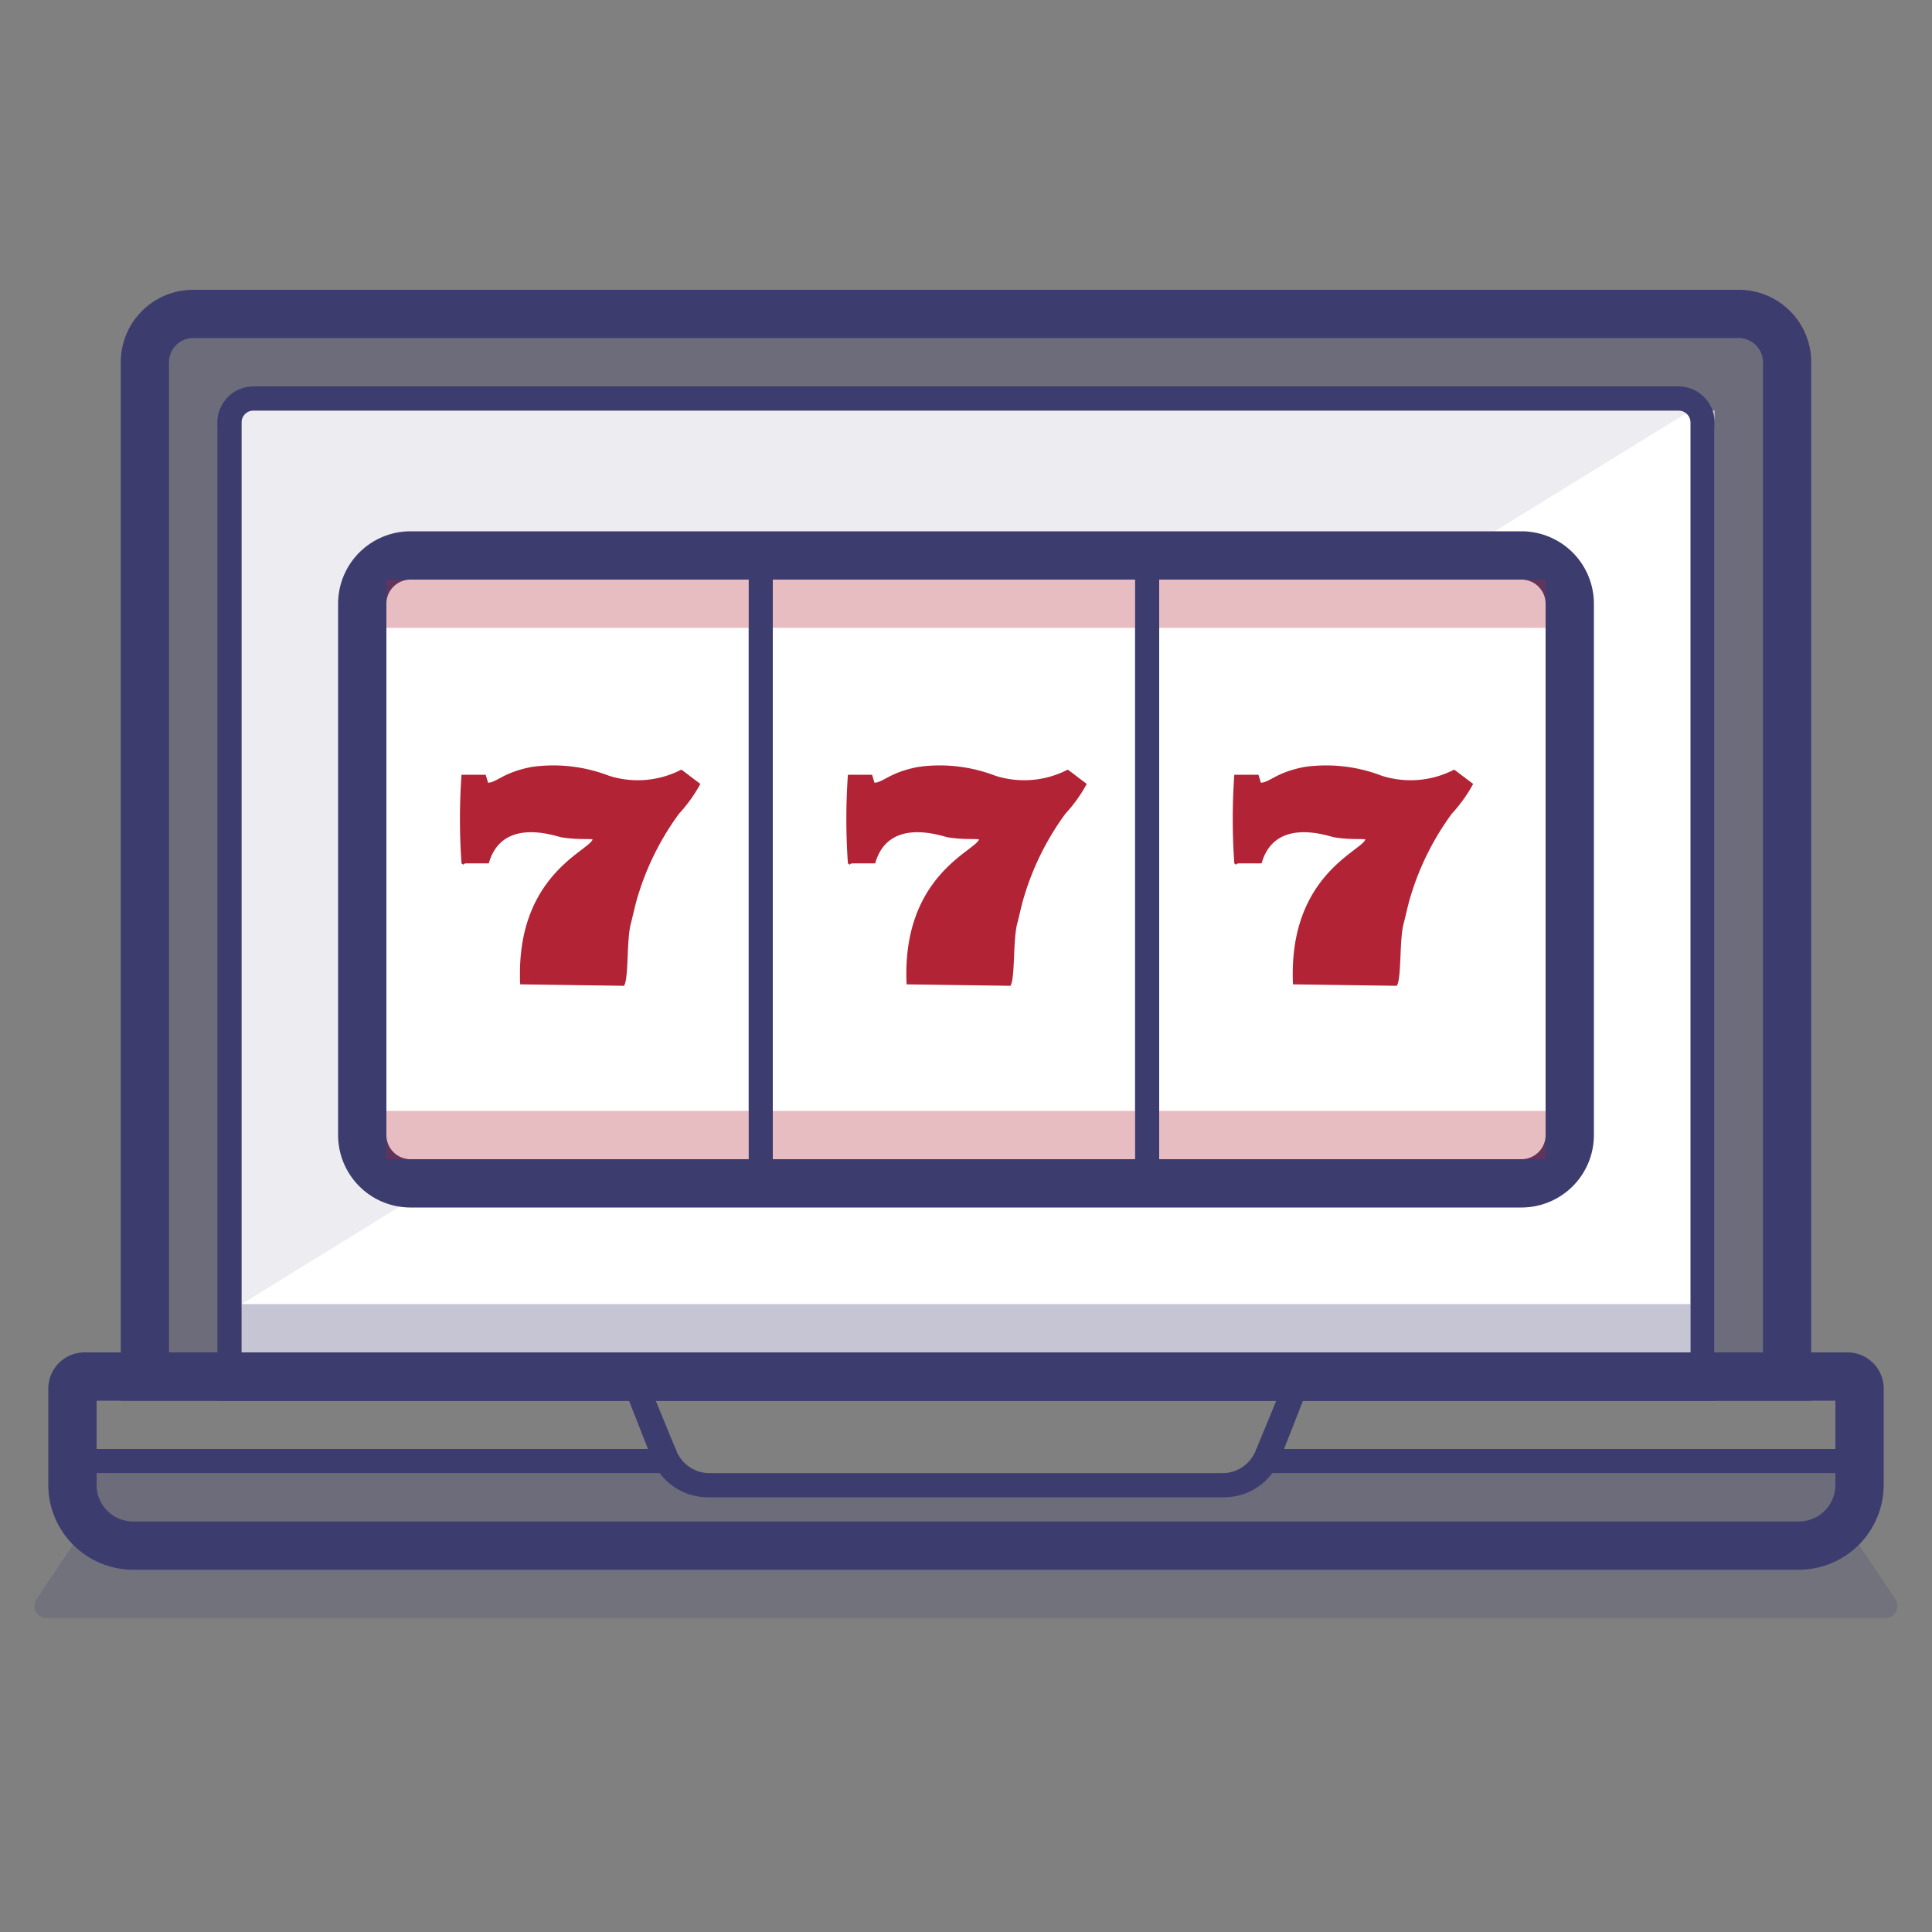
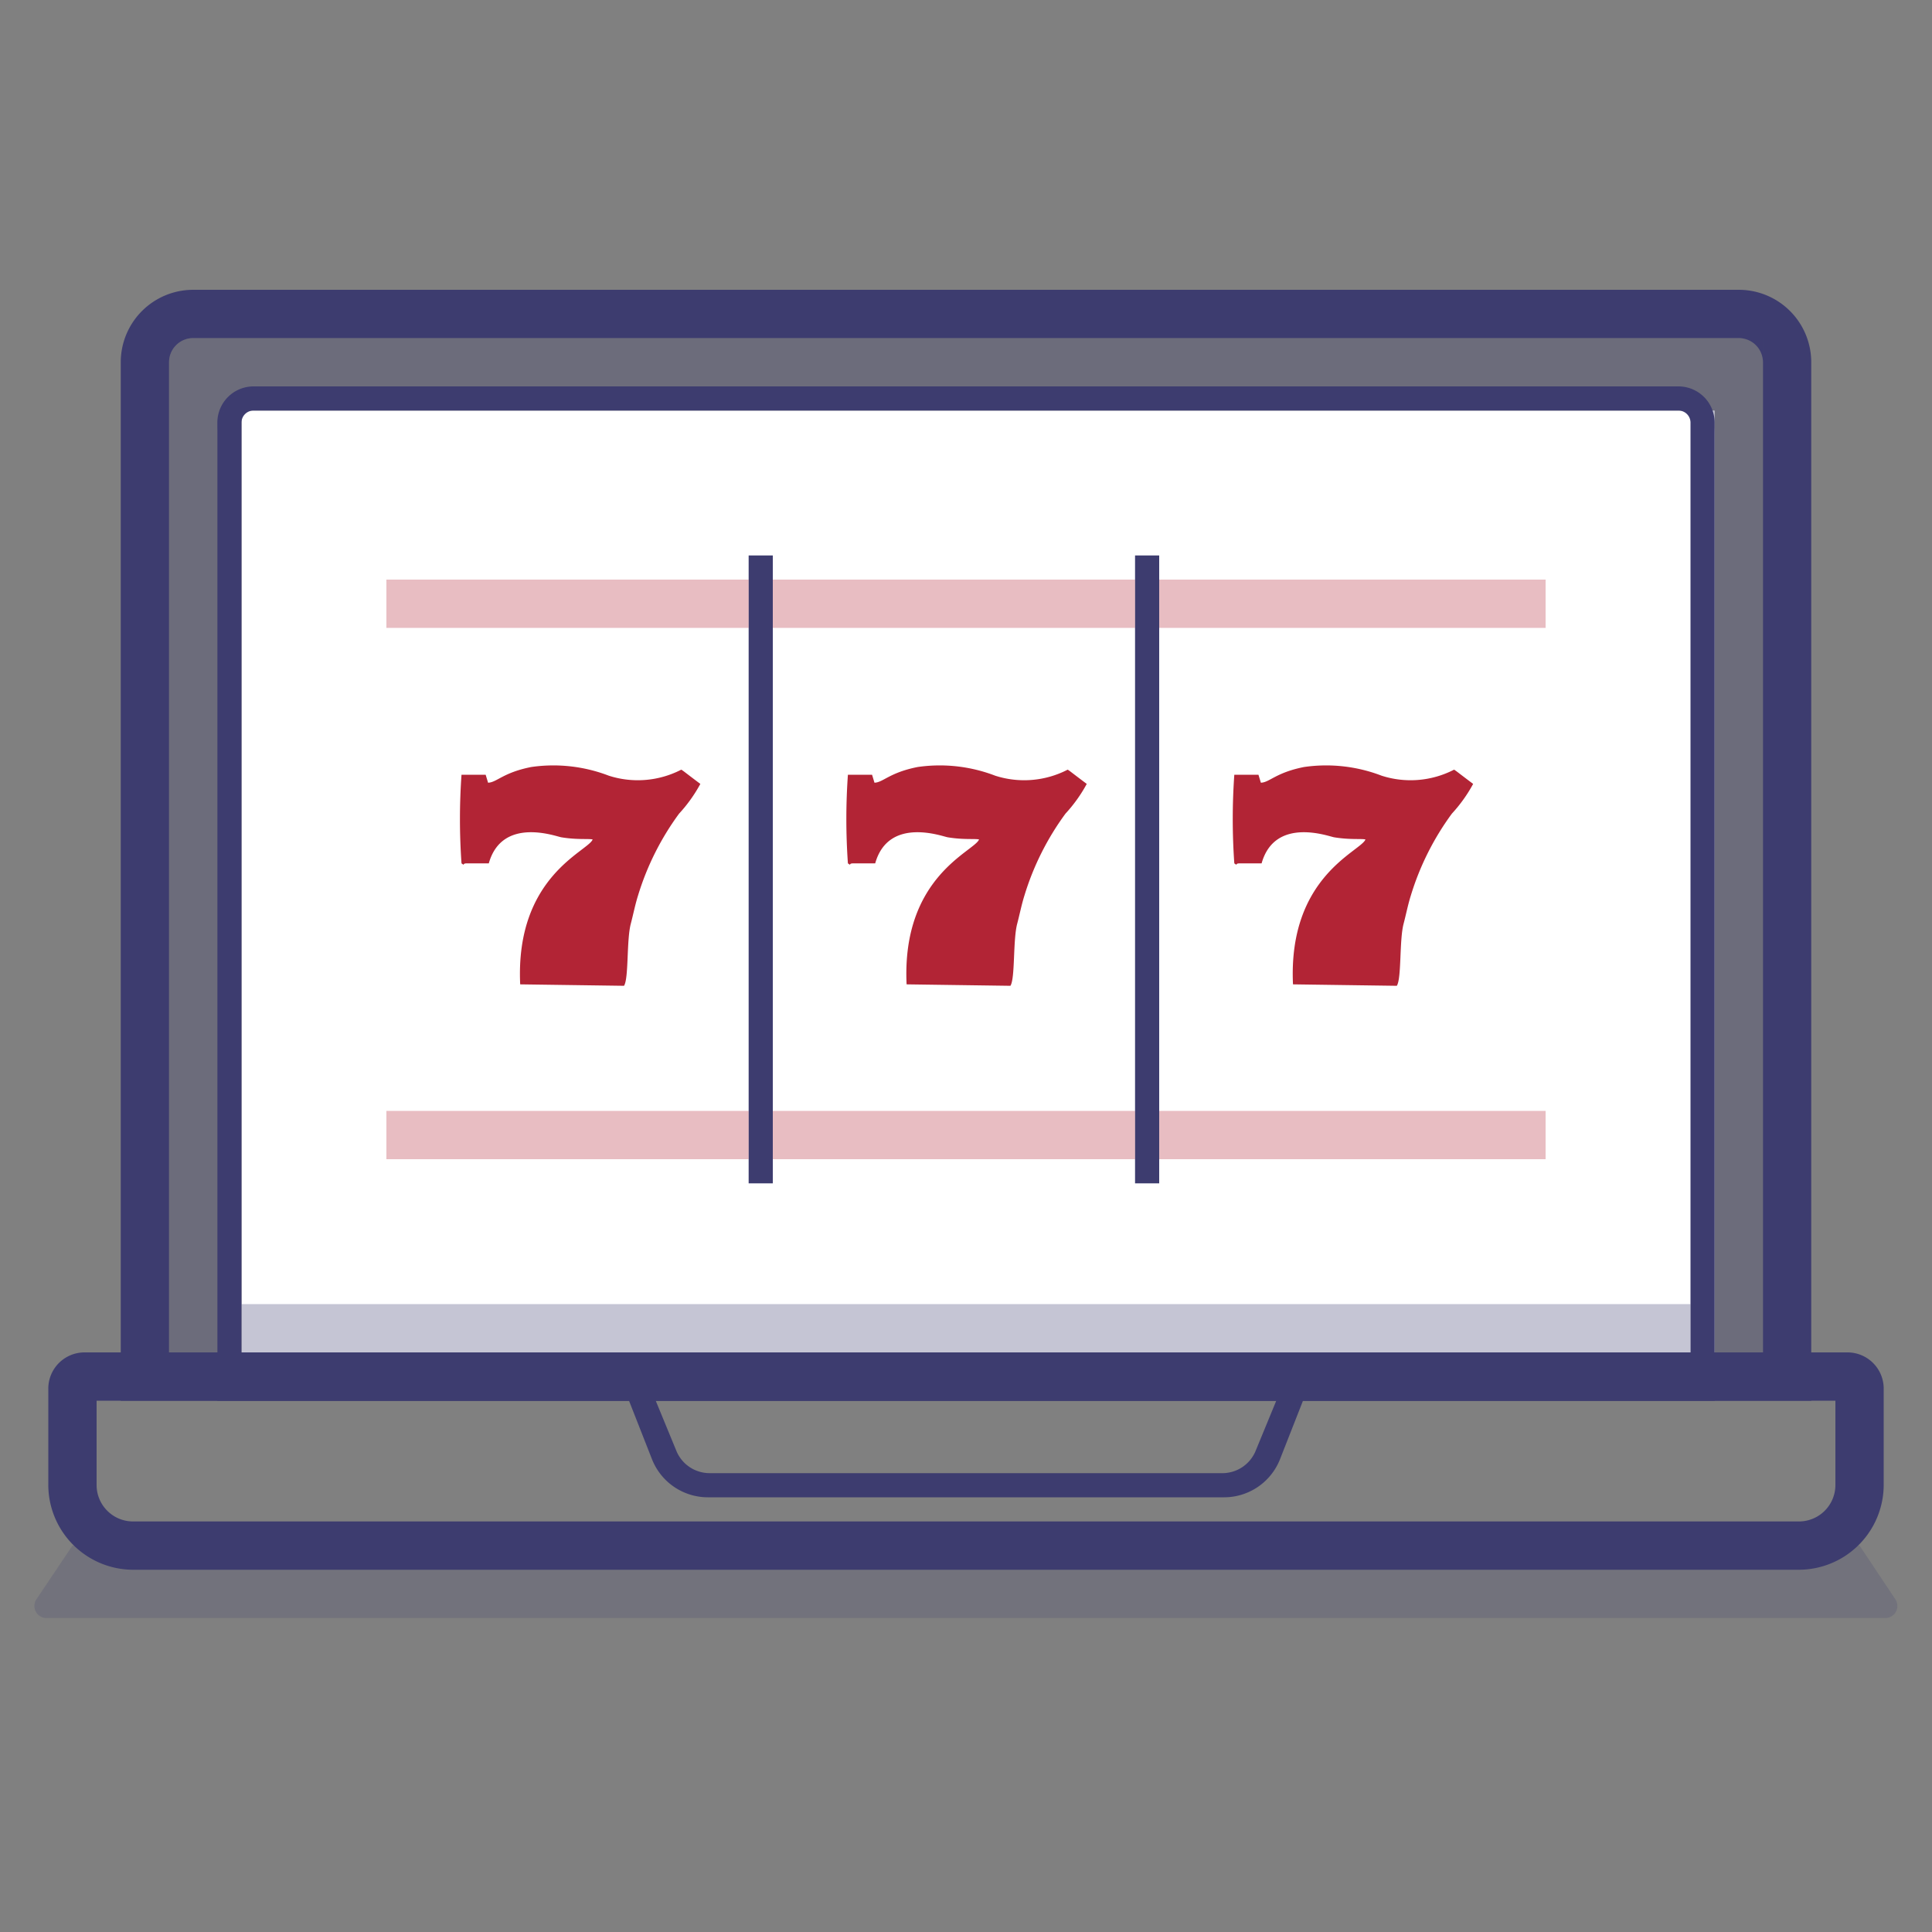
<svg xmlns="http://www.w3.org/2000/svg" width="80" height="80">
  <rect width="100%" height="100%" fill="#808080" stroke="none" />
  <g fill="none" fill-rule="evenodd">
    <rect width="80" height="80" rx="8" />
    <path fill="#FFF" fill-rule="nonzero" d="M10 17h61v39H10z" />
    <path d="M78.48 66.22a.5.5 0 0 1-.42.78H1.93a.5.5 0 0 1-.42-.78L3 64h74l1.48 2.22z" fill="#3D3C6F" fill-rule="nonzero" opacity=".2" />
-     <path fill="#3D3C6F" fill-rule="nonzero" opacity=".1" d="M10 54V17h60z" />
    <path d="M75 58H5V15a3 3 0 0 1 3-3h64a3 3 0 0 1 3 3v43zM7 56h66V15a1 1 0 0 0-1-1H8a1 1 0 0 0-1 1v41z" fill="#3D3C6F" fill-rule="nonzero" />
    <path d="M71 58H9V17.5a1.5 1.5 0 0 1 1.5-1.5h59a1.5 1.5 0 0 1 1.5 1.5V58zm-61-1h60V17.5a.5.5 0 0 0-.5-.5h-59a.5.5 0 0 0-.5.5V57z" fill="#3D3C6F" fill-rule="nonzero" />
    <path d="M74.49 65h-69A3.52 3.52 0 0 1 2 61.49v-4A1.5 1.5 0 0 1 3.5 56h73a1.5 1.5 0 0 1 1.5 1.5v4a3.52 3.52 0 0 1-3.51 3.5zM4 58v3.49c0 .834.676 1.51 1.51 1.51h69A1.51 1.51 0 0 0 76 61.49V58H4z" fill="#3D3C6F" fill-rule="nonzero" />
    <path d="M50.65 62h-21.3A2.49 2.49 0 0 1 27 60.43L25.26 56h29.48L53 60.43A2.49 2.49 0 0 1 50.65 62zm-23.91-5L28 60.06c.226.57.778.942 1.39.94h21.26a1.49 1.49 0 0 0 1.35-.94L53.26 57H26.74z" fill="#3D3C6F" fill-rule="nonzero" />
-     <path fill="#3D3C6F" fill-rule="nonzero" d="M3 60h25v1H3zM52 60h25v1H52z" />
    <rect fill="#FFF" fill-rule="nonzero" x="15" y="23" width="50" height="26" rx="2" />
-     <path d="M63 50H17a3 3 0 0 1-3-3V25a3 3 0 0 1 3-3h46a3 3 0 0 1 3 3v22a3 3 0 0 1-3 3zM17 24a1 1 0 0 0-1 1v22a1 1 0 0 0 1 1h46a1 1 0 0 0 1-1V25a1 1 0 0 0-1-1H17z" fill="#3D3C6F" fill-rule="nonzero" />
    <path fill="#3D3C6F" fill-rule="nonzero" d="M31 23h1v26h-1zM47 23h1v26h-1z" />
    <path d="M41.84 40.82c.2-.32.1-1.89.28-2.57.1-.38.18-.79.3-1.17a11.26 11.26 0 0 1 1.7-3.39 6.1 6.1 0 0 0 .88-1.23c-.68-.51-.69-.53-.79-.59a3.92 3.92 0 0 1-3 .25 6.4 6.4 0 0 0-3.21-.36c-1.17.23-1.43.64-1.79.65l-.1-.33h-1a26.14 26.14 0 0 0 0 3.67c.17.12 0 0 .22 0h.91c.55-1.95 2.77-1.12 3-1.08.66.11 1.15.05 1.3.09-.18.49-3.21 1.52-3 6l4.3.06zM57.84 40.82c.2-.32.1-1.89.28-2.57.1-.38.18-.79.3-1.17a11.26 11.26 0 0 1 1.7-3.39 6.1 6.1 0 0 0 .88-1.23c-.68-.51-.69-.53-.79-.59a3.92 3.92 0 0 1-3 .25 6.4 6.4 0 0 0-3.21-.36c-1.17.23-1.43.64-1.79.65l-.1-.33h-1a26.14 26.14 0 0 0 0 3.67c.17.12 0 0 .22 0h.91c.55-1.95 2.77-1.12 3-1.08.66.11 1.15.05 1.3.09-.18.49-3.21 1.52-3 6l4.3.06z" fill="#B22435" />
    <path fill="#B22435" fill-rule="nonzero" opacity=".3" d="M31 26H16v-2h15zM47 26H32v-2h15zM64 26H48v-2h16zM31 48H16v-2h15zM47 48H32v-2h15zM64 48H48v-2h16z" />
    <path d="M25.84 40.82c.2-.32.1-1.89.28-2.57.1-.38.18-.79.3-1.17a11.26 11.26 0 0 1 1.7-3.39 6.1 6.1 0 0 0 .88-1.23c-.68-.51-.69-.53-.79-.59a3.92 3.92 0 0 1-3 .25 6.4 6.4 0 0 0-3.21-.36c-1.17.23-1.43.64-1.79.65l-.1-.33h-1a26.14 26.14 0 0 0 0 3.67c.17.12 0 0 .22 0h.91c.55-1.95 2.77-1.12 3-1.08.66.11 1.15.05 1.3.09-.18.49-3.21 1.52-3 6l4.3.06z" fill="#B22435" />
    <path d="M73 14H8a1 1 0 0 0-1 1v41h2V18a2 2 0 0 1 2-2h58a2 2 0 0 1 2 2v38h2V14z" fill="#3D3C6F" fill-rule="nonzero" opacity=".3" />
-     <path fill="#3D3C6F" fill-rule="nonzero" opacity=".3" d="M10 54h60v2H10zM4 61h73v2H4z" />
+     <path fill="#3D3C6F" fill-rule="nonzero" opacity=".3" d="M10 54h60v2H10zM4 61v2H4z" />
  </g>
</svg>